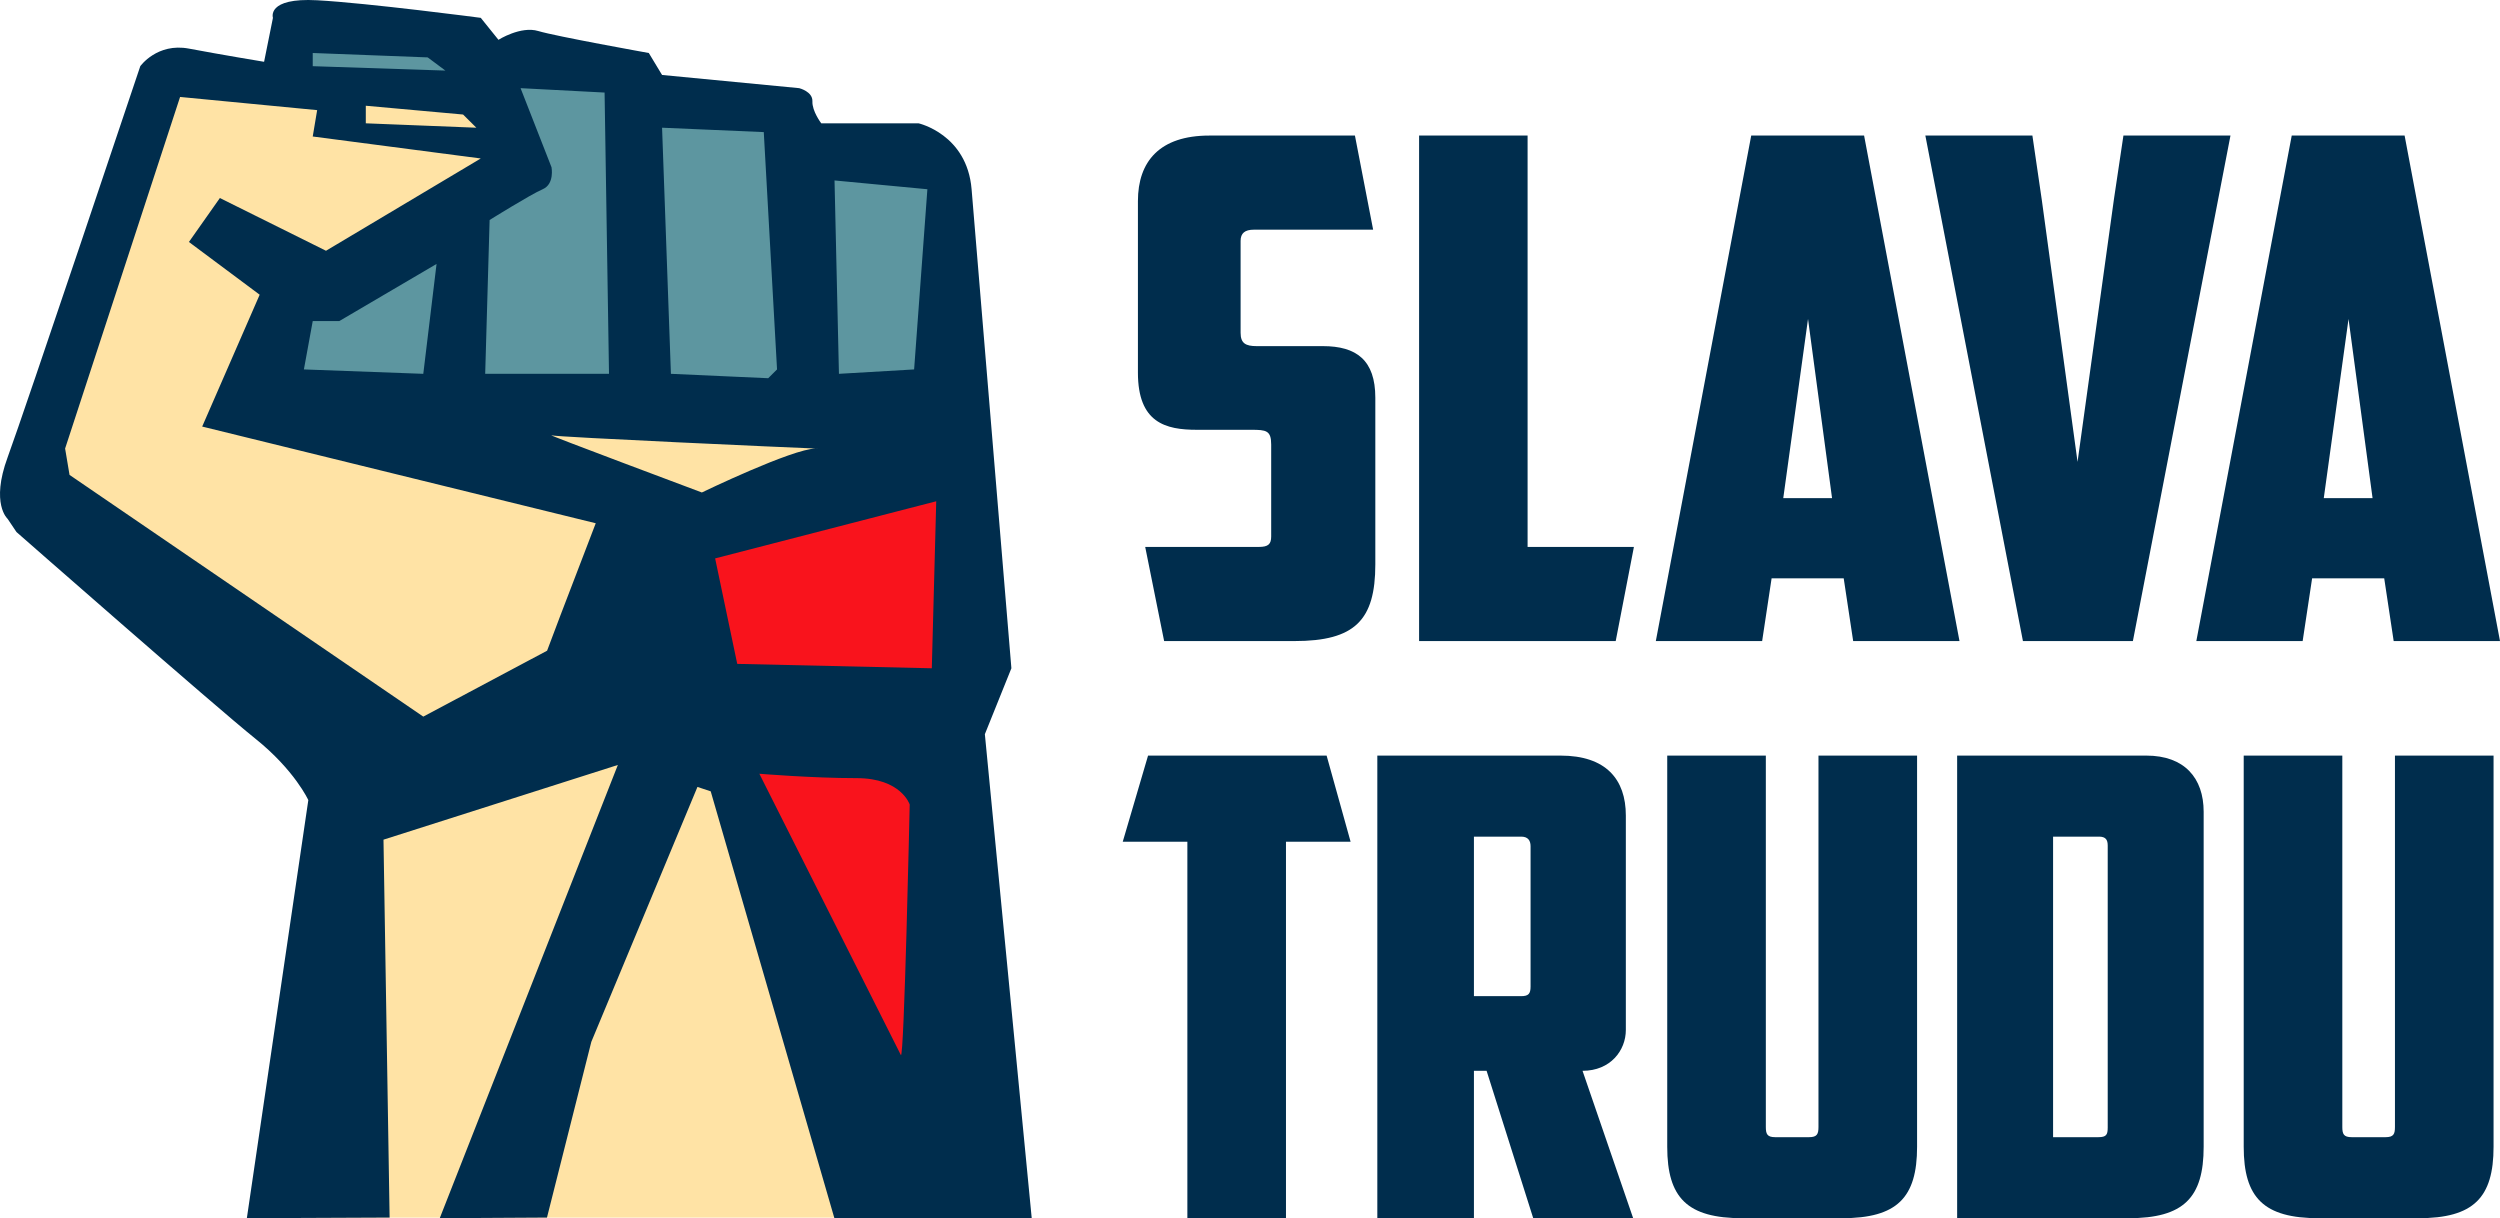
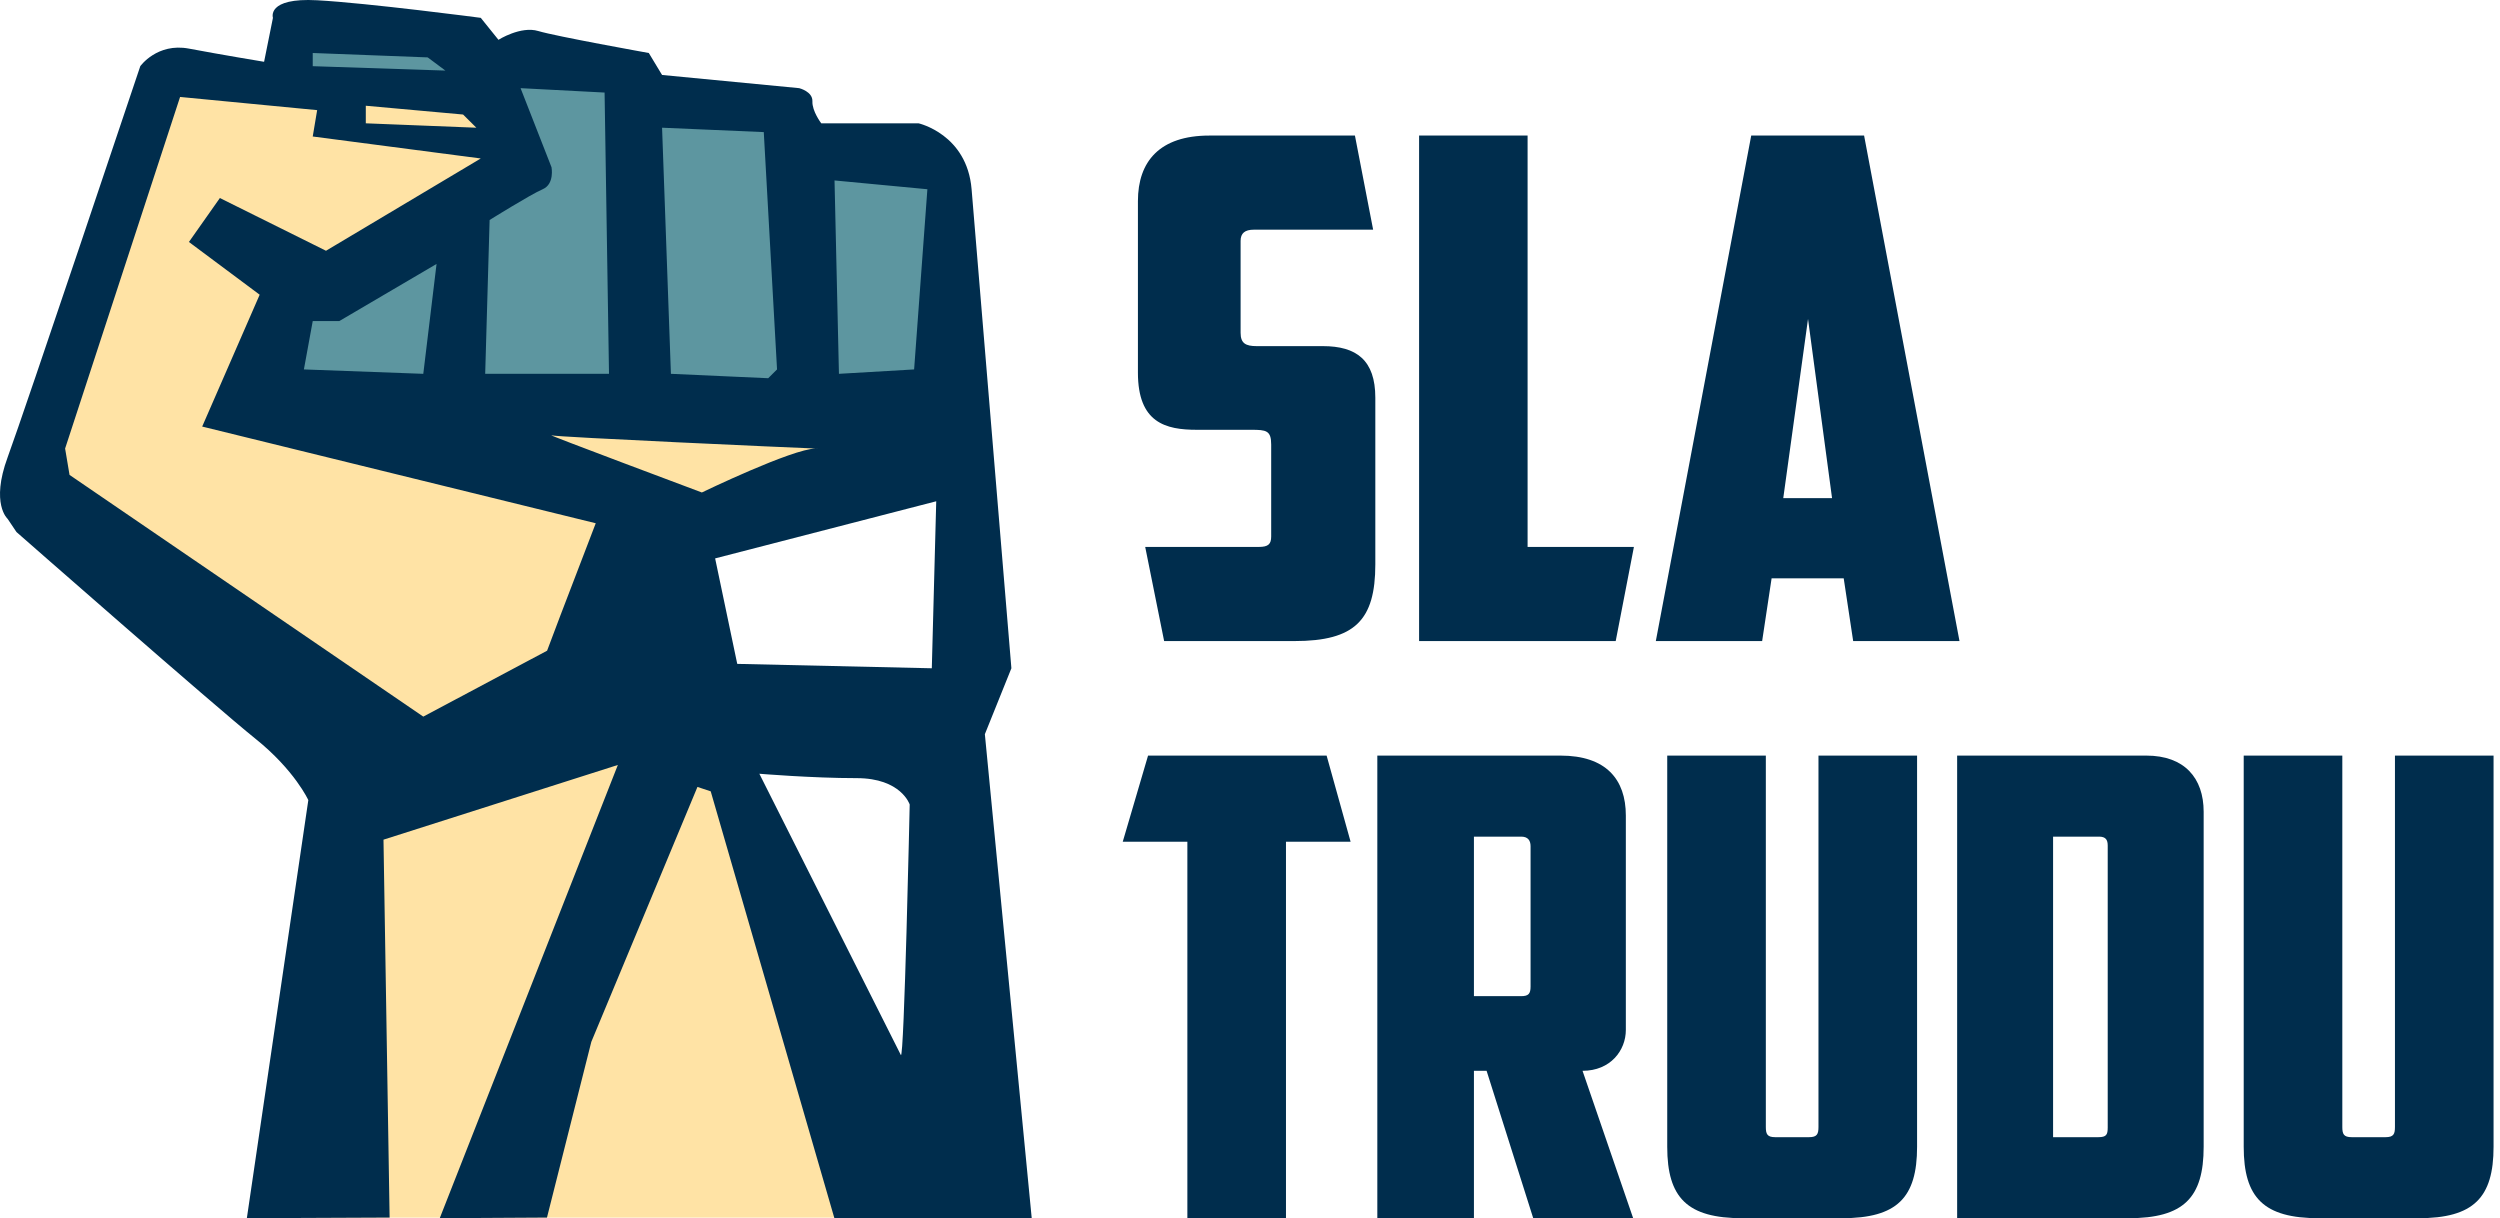
<svg xmlns="http://www.w3.org/2000/svg" version="1.1" id="Шар_1" x="0px" y="0px" width="3940.093px" height="1919.948px" viewBox="0 0 3940.093 1919.948" enable-background="new 0 0 3940.093 1919.948" xml:space="preserve">
-   <polygon fill="#F9131C" points="1513.356,742.838 1495.354,1813.946 1354.34,1813.946 1045.309,850.85 " />
  <polygon fill="#5D96A0" points="1480.353,640.829 394.244,612 469.251,445.809 813.019,280.792 775.283,148.78 445.249,130.778   460.25,25.766 731.777,55.77 784.284,100.774 964.3,115.776 1003.304,148.78 1237.329,187.784 1261.331,235.788 1480.353,250.79   1495.354,333.297 " />
  <polygon fill="#FFE3A5" points="253.23,115.776 49.209,781.843 535.258,1222.887 490.254,1918.957 1414.346,1918.957   1069.312,973.862 1075.312,844.849 1342.339,736.838 1330.338,649.829 415.246,631.828 466.251,454.81 640.269,385.803   829.288,235.788 766.281,142.779 " />
  <path fill-rule="evenodd" clip-rule="evenodd" fill="#002D4D" d="M1626.037,1919.948h-311.001l-194.932-672.785l-20.907-6.927  l-167.259,401.729l-69.902,276.982l-169,1l280.716-714.345l-369.363,117.749l9.647,595.596l-225,1l96.878-658.933  c0,0-21.329-47.042-83.629-96.97c-62.3-49.928-376.333-325.54-376.333-325.54l-13.938-20.779c0,0-27.032-23.528,0-96.97  s209.073-616.448,209.073-616.448s26.504-37.204,76.661-27.706c50.157,9.499,118.475,20.78,118.475,20.78l13.938-69.264  c0,0-10.665-32.097,69.691-27.706c80.356,4.393,257.857,27.706,257.857,27.706l27.878,34.632c0,0,35.161-22.21,62.721-13.853  c27.559,8.357,174.228,34.632,174.228,34.632l20.908,34.632l216.042,20.779c0,0,21.541,5.232,20.907,20.779  c-0.633,15.547,13.939,34.632,13.939,34.632h153.321c0,0,76.448,17.077,83.629,103.896c7.18,86.818,62.722,754.976,62.722,754.976  l-41.815,103.896L1626.037,1919.948z M1419.775,1662.745c5.175,9.963,13.939-394.804,13.939-394.804s-13.304-41.559-83.629-41.559  c-70.325,0-153.321-6.926-153.321-6.926S1414.601,1652.782,1419.775,1662.745 M674.081,90.456L492.883,83.53v20.779l209.074,6.926  L674.081,90.456z M729.833,180.499l-153.321-13.853v27.706l174.228,6.926L729.833,180.499z M492.883,215.131l6.969-41.558  l-216.042-20.78L102.613,706.904l6.968,41.559l557.53,380.951l195.135-103.896l20.908-55.411l55.753-145.454L318.655,672.272  l90.599-207.791l-111.506-83.117l48.784-69.264l167.259,83.117l243.918-145.454L492.883,215.131z M688.018,415.996l-153.32,90.043  h-41.815l-13.938,76.191l188.166,6.926L688.018,415.996z M952.844,145.867l-132.412-6.926l48.784,124.675  c0,0,5.068,26.488-13.939,34.632c-19.006,8.144-83.629,48.484-83.629,48.484l-6.969,242.424h195.135L952.844,145.867z   M1203.734,208.205l-160.29-6.927l13.938,387.878l153.321,6.926l13.938-13.852L1203.734,208.205z M1287.363,706.904  c-0.529-0.029-1.165,0.011-1.747,0.016c-40.129-1.508-405.543-17.929-416.4-20.795c-11.933-3.148,236.949,90.043,236.949,90.043  s142.576-68.912,179.451-69.248C1289.588,707.069,1290.425,707.075,1287.363,706.904 M1315.239,284.395l6.969,304.761l118.475-6.926  l20.908-283.982L1315.239,284.395z M1127.073,880.064l34.845,166.232l306.642,6.927l6.968-263.202L1127.073,880.064z" />
  <path fill="#002D4D" d="M2040.167,1010.343c95.258,0,127.394-32.966,127.394-120.876V626.834c0-59.339-29.84-81.317-82.634-81.317  h-104.44c-17.216,0-25.25-4.395-25.25-20.879V379.586c0-12.087,6.887-17.582,20.659-17.582h188.222l-28.692-148.348h-229.538  c-78.043,0-112.475,40.658-112.475,103.294v270.325c0,79.119,43.612,90.107,92.963,90.107h86.077  c22.954,0,30.987,1.099,30.987,23.076v145.052c0,12.088-4.59,16.483-19.51,16.483h-179.04l29.84,148.349H2040.167z" />
  <polygon fill="#002D4D" points="2236.538,1010.343 2546.415,1010.343 2575.107,861.995 2407.543,861.995 2407.543,213.657   2236.538,213.657 " />
  <path fill="#002D4D" d="M2905.744,911.444l14.921,98.899h167.563l-150.349-796.687h-177.892l-150.349,796.687h167.563l14.92-98.899  H2905.744z M2849.508,502.662l37.873,282.412h-76.895L2849.508,502.662z" />
-   <polygon fill="#002D4D" points="3331.678,313.654 3274.292,727.932 3218.057,315.853 3203.137,213.657 3034.425,213.657   3188.216,1010.343 3361.518,1010.343 3515.309,213.657 3346.598,213.657 " />
-   <path fill="#002D4D" d="M3757.61,911.444l14.92,98.899h167.563l-150.347-796.687h-177.893l-150.349,796.687h167.563l14.92-98.899  H3757.61z M3701.374,502.662l37.873,282.412h-76.895L3701.374,502.662z" />
  <polygon fill="#002D4D" points="1809.384,1190.851 1769.482,1326.614 1871.336,1326.614 1871.336,1919.948 2026.744,1919.948   2026.744,1326.614 2128.598,1326.614 2090.796,1190.851 " />
  <path fill="#002D4D" d="M2397.526,1318.57c10.5,0,14.699,6.033,14.699,15.084v221.243c0,11.062-3.149,15.084-14.699,15.084h-74.555  V1318.57H2397.526z M2562.383,1285.382c0-57.321-31.502-94.531-102.905-94.531h-288.764v729.097h152.257v-232.306h19.951  l73.504,232.306h157.508l-79.805-232.306c44.103,0,68.254-32.181,68.254-64.361V1285.382z" />
  <path fill="#002D4D" d="M2902.734,1919.948c87.153,0,118.655-32.181,118.655-112.633v-616.464h-155.406v585.288  c0,11.063-2.102,16.091-14.702,16.091h-53.552c-12.602,0-14.701-5.028-14.701-16.091v-585.288h-155.407v616.464  c0,80.452,31.502,112.633,118.655,112.633H2902.734z" />
  <path fill="#002D4D" d="M3308.188,1318.569c10.5,0,13.65,5.028,13.65,14.079v444.497c0,11.063-2.101,15.085-14.701,15.085h-71.403  v-473.661H3308.188z M3473.045,1279.348c0-53.299-30.451-88.497-90.305-88.497h-298.214v729.097h269.863  c87.153,0,118.655-32.181,118.655-112.633V1279.348z" />
  <path fill="#002D4D" d="M3811.29,1919.948c87.153,0,118.655-32.181,118.655-112.633v-616.464h-155.407v585.288  c0,11.063-2.101,16.091-14.701,16.091h-53.553c-12.6,0-14.699-5.028-14.699-16.091v-585.288h-155.408v616.464  c0,80.452,31.502,112.633,118.656,112.633H3811.29z" />
</svg>